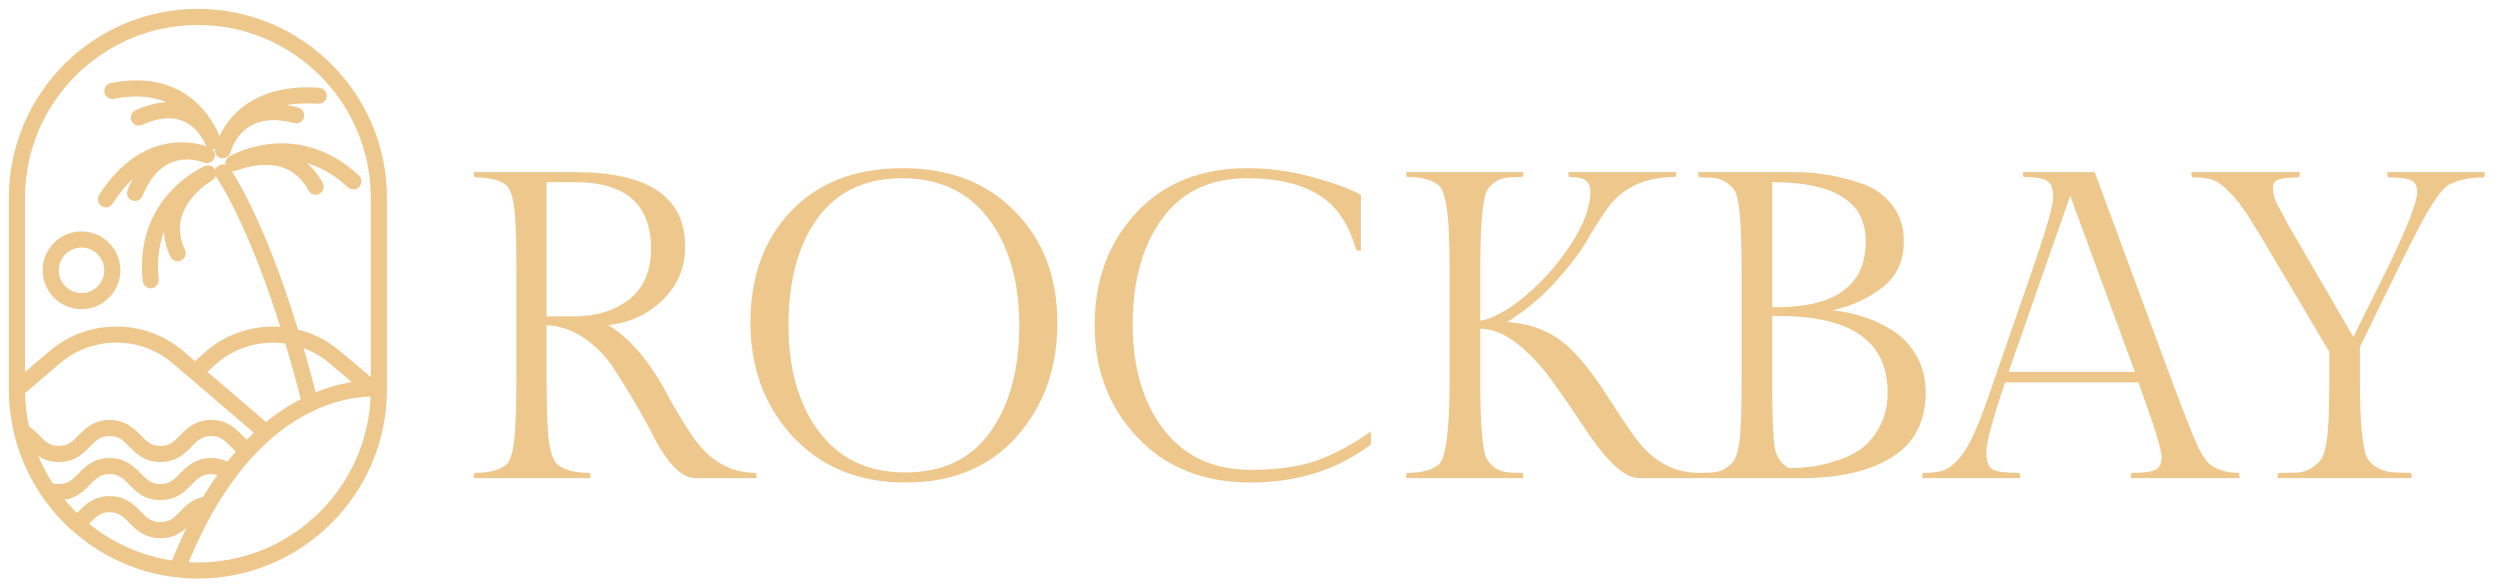
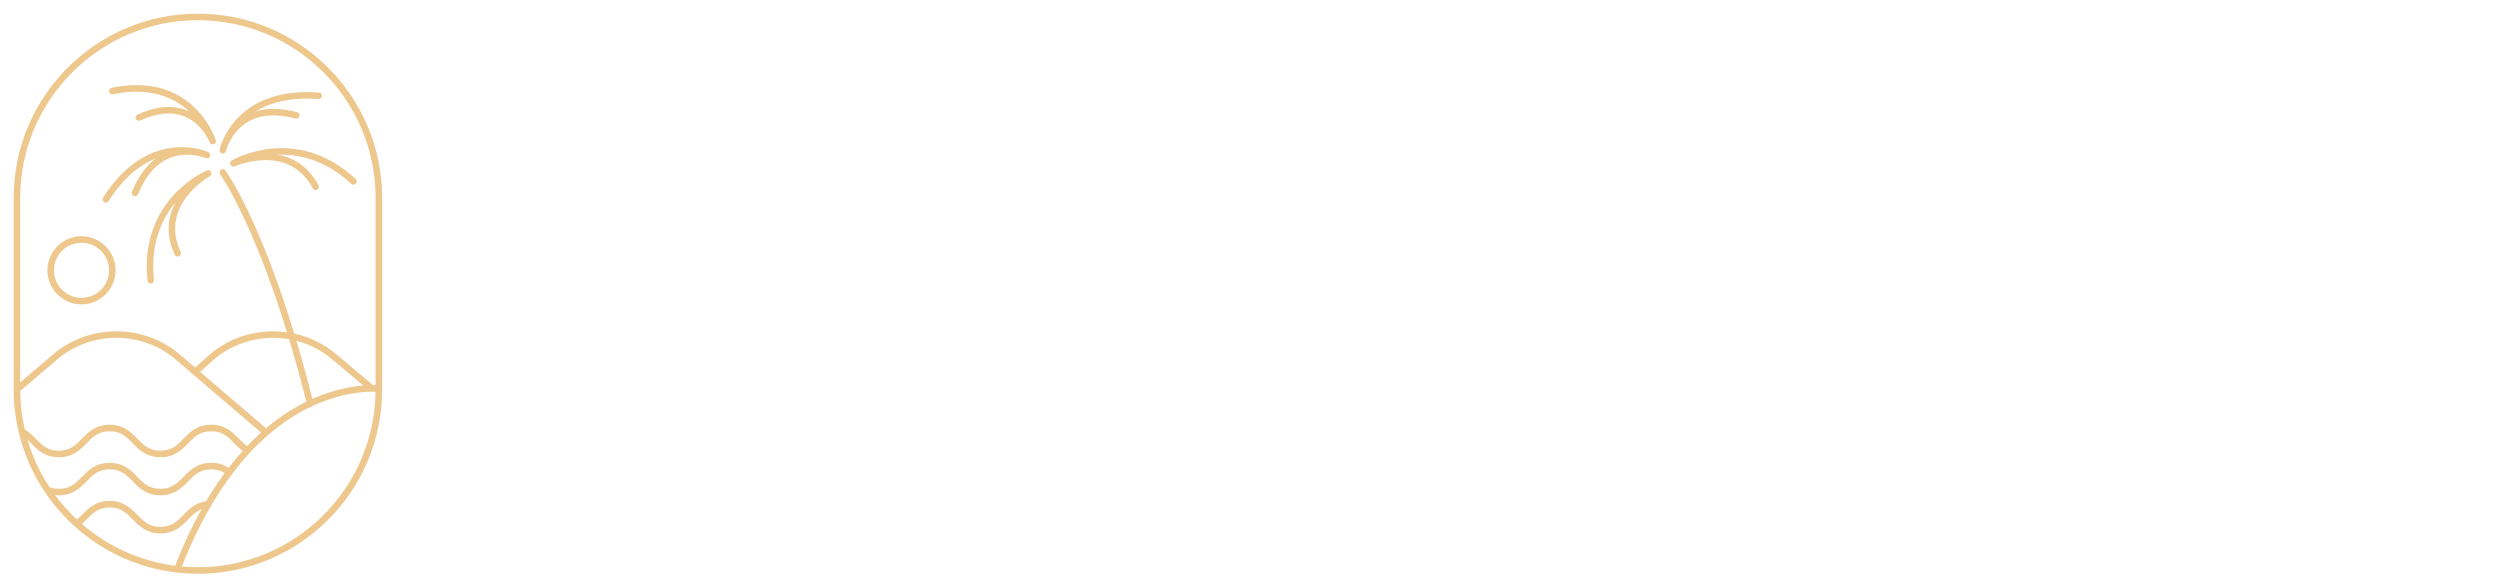
<svg xmlns="http://www.w3.org/2000/svg" width="183" height="43" viewBox="0 0 183 43" fill="none">
  <mask id="path-1-outside-1_16_20" maskUnits="userSpaceOnUse" x="0" y="0" width="29" height="43" fill="black">
-     <rect fill="white" width="29" height="43" />
-     <path d="M16.957 11.75C16.849 11.815 16.811 11.954 16.87 12.065C16.929 12.177 17.063 12.225 17.179 12.174C17.188 12.169 18.186 11.731 19.39 11.72C20.972 11.704 22.146 12.4 22.895 13.786C22.938 13.865 23.021 13.912 23.105 13.912C23.143 13.912 23.183 13.902 23.218 13.883C23.334 13.821 23.377 13.676 23.315 13.559C22.536 12.118 21.413 11.519 20.328 11.326C21.874 11.267 23.809 11.689 25.708 13.453C25.805 13.542 25.956 13.537 26.046 13.44C26.135 13.343 26.13 13.191 26.033 13.102C21.628 9.011 17.004 11.723 16.957 11.75ZM14.485 1C7.05 1 1 7.05 1 14.485V28.513C1 29.568 1.126 30.594 1.355 31.58C1.357 31.609 1.363 31.636 1.374 31.661C1.746 33.205 2.38 34.645 3.232 35.932C3.243 35.964 3.262 35.994 3.288 36.02C3.901 36.931 4.623 37.766 5.433 38.502C5.435 38.503 5.435 38.505 5.437 38.507C5.457 38.534 5.484 38.556 5.513 38.57C7.541 40.382 10.117 41.589 12.959 41.911C12.965 41.911 12.97 41.914 12.976 41.914C12.978 41.914 12.978 41.914 12.98 41.914C13.475 41.97 13.977 42 14.487 42C21.923 42 27.972 35.95 27.972 28.515V14.485C27.972 7.05 21.921 1 14.485 1ZM1.481 28.619L4.18 26.315C6.676 24.185 10.426 24.201 12.903 26.356L19.111 31.664C18.758 31.981 18.418 32.311 18.092 32.654C17.875 32.501 17.686 32.311 17.489 32.11C17.021 31.633 16.491 31.089 15.46 31.089C14.431 31.089 13.9 31.633 13.432 32.112C12.972 32.584 12.573 32.991 11.743 32.991C10.915 32.991 10.517 32.584 10.055 32.114C9.586 31.634 9.054 31.091 8.025 31.091C6.996 31.091 6.466 31.634 5.997 32.114C5.537 32.585 5.139 32.993 4.309 32.993C3.48 32.993 3.082 32.587 2.622 32.115C2.381 31.87 2.129 31.618 1.811 31.425C1.602 30.521 1.487 29.582 1.481 28.619ZM22.401 29.31C22.409 29.343 22.425 29.37 22.445 29.396C22.398 29.42 22.35 29.442 22.3 29.466C21.273 29.984 20.333 30.624 19.474 31.349L14.648 27.221L15.611 26.356C17.166 25.002 19.226 24.494 21.162 24.832C21.573 26.191 21.988 27.68 22.401 29.31ZM21.697 24.947C22.646 25.194 23.551 25.651 24.333 26.318L26.592 28.219C25.711 28.287 24.397 28.518 22.863 29.2C22.863 29.198 22.863 29.195 22.861 29.194C22.474 27.655 22.084 26.242 21.697 24.947ZM2.007 32.179C2.098 32.265 2.188 32.354 2.279 32.448C2.748 32.928 3.278 33.469 4.309 33.469C5.339 33.469 5.87 32.926 6.338 32.447C6.799 31.975 7.197 31.569 8.025 31.569C8.854 31.569 9.252 31.977 9.714 32.447C10.182 32.926 10.714 33.469 11.743 33.469C12.774 33.469 13.305 32.926 13.773 32.447C14.233 31.975 14.632 31.569 15.46 31.569C16.288 31.569 16.687 31.975 17.147 32.447C17.337 32.639 17.532 32.837 17.764 33.007C17.404 33.407 17.061 33.82 16.736 34.243C16.355 33.997 15.946 33.879 15.46 33.879C14.431 33.879 13.9 34.422 13.432 34.901C12.972 35.373 12.573 35.781 11.743 35.781C10.915 35.781 10.517 35.373 10.055 34.903C9.586 34.423 9.054 33.88 8.025 33.88C6.996 33.88 6.466 34.423 5.997 34.903C5.537 35.375 5.139 35.782 4.309 35.782C4.052 35.782 3.829 35.741 3.624 35.663C2.923 34.597 2.375 33.428 2.007 32.179ZM4.03 36.243C4.119 36.252 4.212 36.257 4.307 36.257C5.338 36.257 5.868 35.714 6.337 35.234C6.797 34.763 7.195 34.357 8.024 34.357C8.852 34.357 9.25 34.764 9.712 35.234C10.181 35.714 10.713 36.257 11.742 36.257C12.773 36.257 13.303 35.714 13.771 35.234C14.232 34.763 14.63 34.357 15.458 34.357C15.836 34.357 16.153 34.443 16.448 34.626C15.952 35.3 15.498 35.994 15.084 36.695C15.07 36.695 15.057 36.695 15.043 36.697C14.28 36.819 13.848 37.261 13.431 37.688C12.97 38.159 12.572 38.567 11.742 38.567C10.914 38.567 10.515 38.159 10.053 37.689C9.585 37.21 9.053 36.666 8.024 36.666C6.996 36.666 6.464 37.21 5.996 37.688C5.875 37.81 5.757 37.927 5.634 38.035C5.048 37.489 4.509 36.889 4.03 36.243ZM12.822 41.412C10.233 41.079 7.88 39.985 5.997 38.358C6.117 38.248 6.23 38.135 6.34 38.024C6.8 37.552 7.199 37.146 8.027 37.146C8.855 37.146 9.254 37.554 9.716 38.024C10.184 38.503 10.716 39.047 11.745 39.047C12.776 39.047 13.306 38.503 13.776 38.024C14.072 37.721 14.358 37.433 14.758 37.273C13.963 38.69 13.325 40.112 12.822 41.412ZM14.485 41.522C14.09 41.522 13.7 41.501 13.313 41.466C14.88 37.461 17.721 32.319 22.484 29.909C24.883 28.695 26.855 28.652 27.487 28.676C27.401 35.773 21.604 41.522 14.485 41.522ZM27.494 28.195C27.44 28.193 27.376 28.19 27.306 28.19L24.642 25.952C23.728 25.171 22.657 24.66 21.537 24.418C18.949 15.912 16.615 12.636 16.502 12.478C16.424 12.371 16.276 12.347 16.169 12.425C16.062 12.503 16.038 12.652 16.116 12.758C16.143 12.796 18.456 16.051 21.009 24.324C19.005 24.043 16.902 24.601 15.297 25.996L14.283 26.906L13.217 25.995C10.565 23.686 6.547 23.669 3.872 25.952L1.478 27.992V14.485C1.478 7.313 7.313 1.478 14.485 1.478C21.657 1.478 27.492 7.313 27.492 14.485V28.195H27.494ZM15.793 10.243C15.618 9.73 13.908 5.261 8.175 6.424C8.046 6.451 7.962 6.577 7.989 6.706C8.016 6.835 8.142 6.92 8.271 6.893C11.023 6.333 12.774 7.159 13.846 8.153C13.803 8.134 13.76 8.113 13.716 8.095C12.666 7.66 11.434 7.759 10.056 8.389C9.937 8.443 9.884 8.584 9.939 8.706C9.993 8.825 10.134 8.878 10.255 8.823C11.505 8.252 12.607 8.156 13.528 8.535C14.829 9.072 15.342 10.399 15.347 10.412C15.35 10.42 15.353 10.426 15.357 10.434C15.398 10.517 15.482 10.568 15.572 10.568C15.6 10.568 15.629 10.563 15.658 10.552C15.78 10.504 15.841 10.369 15.796 10.246C15.793 10.246 15.793 10.244 15.793 10.243ZM18.114 8.938C19.03 8.389 20.21 8.299 21.625 8.674C21.754 8.709 21.883 8.631 21.917 8.503C21.95 8.376 21.874 8.245 21.746 8.212C20.602 7.909 19.589 7.89 18.724 8.151C19.737 7.528 21.201 7.095 23.315 7.249C23.446 7.257 23.561 7.16 23.57 7.028C23.58 6.896 23.481 6.783 23.349 6.773C17.2 6.327 16.119 10.74 16.073 10.945C16.073 10.948 16.072 10.952 16.072 10.952C16.046 11.079 16.128 11.205 16.255 11.232C16.272 11.235 16.29 11.238 16.306 11.238C16.414 11.238 16.513 11.164 16.538 11.054C16.545 11.039 16.876 9.682 18.114 8.938ZM12.421 11.567C13.757 11.02 15.043 11.568 15.055 11.575C15.175 11.627 15.315 11.575 15.369 11.455C15.423 11.336 15.372 11.195 15.255 11.14C15.255 11.14 15.251 11.138 15.248 11.136C15.054 11.049 10.875 9.269 7.549 14.461C7.477 14.573 7.511 14.719 7.621 14.791C7.66 14.816 7.705 14.829 7.75 14.829C7.828 14.829 7.906 14.791 7.95 14.719C9.093 12.937 10.318 12.022 11.423 11.584C10.695 12.121 10.104 12.945 9.661 14.041C9.612 14.163 9.671 14.302 9.794 14.351C9.916 14.401 10.055 14.342 10.104 14.219C10.654 12.862 11.433 11.97 12.421 11.567ZM15.152 12.47C15.103 12.491 10.162 14.568 10.797 20.547C10.81 20.669 10.914 20.76 11.034 20.76C11.043 20.76 11.052 20.76 11.06 20.758C11.191 20.744 11.286 20.626 11.272 20.496C10.99 17.835 11.844 16.011 12.841 14.82C12.311 15.817 12.081 17.109 12.79 18.643C12.846 18.762 12.988 18.815 13.107 18.759C13.227 18.703 13.279 18.562 13.223 18.442C12.562 17.012 12.712 15.651 13.669 14.397C14.399 13.44 15.348 12.905 15.358 12.9C15.468 12.838 15.511 12.703 15.457 12.588C15.403 12.473 15.27 12.421 15.152 12.47ZM5.965 17.29C4.589 17.29 3.471 18.41 3.471 19.785C3.471 21.16 4.591 22.28 5.965 22.28C7.34 22.28 8.46 21.16 8.46 19.785C8.46 18.41 7.342 17.29 5.965 17.29ZM5.965 21.803C4.854 21.803 3.949 20.899 3.949 19.787C3.949 18.675 4.854 17.77 5.965 17.77C7.077 17.77 7.982 18.675 7.982 19.787C7.984 20.899 7.079 21.803 5.965 21.803Z" />
-   </mask>
+     </mask>
  <path d="M16.957 11.75C16.849 11.815 16.811 11.954 16.87 12.065C16.929 12.177 17.063 12.225 17.179 12.174C17.188 12.169 18.186 11.731 19.39 11.72C20.972 11.704 22.146 12.4 22.895 13.786C22.938 13.865 23.021 13.912 23.105 13.912C23.143 13.912 23.183 13.902 23.218 13.883C23.334 13.821 23.377 13.676 23.315 13.559C22.536 12.118 21.413 11.519 20.328 11.326C21.874 11.267 23.809 11.689 25.708 13.453C25.805 13.542 25.956 13.537 26.046 13.44C26.135 13.343 26.13 13.191 26.033 13.102C21.628 9.011 17.004 11.723 16.957 11.75ZM14.485 1C7.05 1 1 7.05 1 14.485V28.513C1 29.568 1.126 30.594 1.355 31.58C1.357 31.609 1.363 31.636 1.374 31.661C1.746 33.205 2.38 34.645 3.232 35.932C3.243 35.964 3.262 35.994 3.288 36.02C3.901 36.931 4.623 37.766 5.433 38.502C5.435 38.503 5.435 38.505 5.437 38.507C5.457 38.534 5.484 38.556 5.513 38.57C7.541 40.382 10.117 41.589 12.959 41.911C12.965 41.911 12.97 41.914 12.976 41.914C12.978 41.914 12.978 41.914 12.98 41.914C13.475 41.97 13.977 42 14.487 42C21.923 42 27.972 35.95 27.972 28.515V14.485C27.972 7.05 21.921 1 14.485 1ZM1.481 28.619L4.18 26.315C6.676 24.185 10.426 24.201 12.903 26.356L19.111 31.664C18.758 31.981 18.418 32.311 18.092 32.654C17.875 32.501 17.686 32.311 17.489 32.11C17.021 31.633 16.491 31.089 15.46 31.089C14.431 31.089 13.9 31.633 13.432 32.112C12.972 32.584 12.573 32.991 11.743 32.991C10.915 32.991 10.517 32.584 10.055 32.114C9.586 31.634 9.054 31.091 8.025 31.091C6.996 31.091 6.466 31.634 5.997 32.114C5.537 32.585 5.139 32.993 4.309 32.993C3.48 32.993 3.082 32.587 2.622 32.115C2.381 31.87 2.129 31.618 1.811 31.425C1.602 30.521 1.487 29.582 1.481 28.619ZM22.401 29.31C22.409 29.343 22.425 29.37 22.445 29.396C22.398 29.42 22.35 29.442 22.3 29.466C21.273 29.984 20.333 30.624 19.474 31.349L14.648 27.221L15.611 26.356C17.166 25.002 19.226 24.494 21.162 24.832C21.573 26.191 21.988 27.68 22.401 29.31ZM21.697 24.947C22.646 25.194 23.551 25.651 24.333 26.318L26.592 28.219C25.711 28.287 24.397 28.518 22.863 29.2C22.863 29.198 22.863 29.195 22.861 29.194C22.474 27.655 22.084 26.242 21.697 24.947ZM2.007 32.179C2.098 32.265 2.188 32.354 2.279 32.448C2.748 32.928 3.278 33.469 4.309 33.469C5.339 33.469 5.87 32.926 6.338 32.447C6.799 31.975 7.197 31.569 8.025 31.569C8.854 31.569 9.252 31.977 9.714 32.447C10.182 32.926 10.714 33.469 11.743 33.469C12.774 33.469 13.305 32.926 13.773 32.447C14.233 31.975 14.632 31.569 15.46 31.569C16.288 31.569 16.687 31.975 17.147 32.447C17.337 32.639 17.532 32.837 17.764 33.007C17.404 33.407 17.061 33.82 16.736 34.243C16.355 33.997 15.946 33.879 15.46 33.879C14.431 33.879 13.9 34.422 13.432 34.901C12.972 35.373 12.573 35.781 11.743 35.781C10.915 35.781 10.517 35.373 10.055 34.903C9.586 34.423 9.054 33.88 8.025 33.88C6.996 33.88 6.466 34.423 5.997 34.903C5.537 35.375 5.139 35.782 4.309 35.782C4.052 35.782 3.829 35.741 3.624 35.663C2.923 34.597 2.375 33.428 2.007 32.179ZM4.03 36.243C4.119 36.252 4.212 36.257 4.307 36.257C5.338 36.257 5.868 35.714 6.337 35.234C6.797 34.763 7.195 34.357 8.024 34.357C8.852 34.357 9.25 34.764 9.712 35.234C10.181 35.714 10.713 36.257 11.742 36.257C12.773 36.257 13.303 35.714 13.771 35.234C14.232 34.763 14.63 34.357 15.458 34.357C15.836 34.357 16.153 34.443 16.448 34.626C15.952 35.3 15.498 35.994 15.084 36.695C15.07 36.695 15.057 36.695 15.043 36.697C14.28 36.819 13.848 37.261 13.431 37.688C12.97 38.159 12.572 38.567 11.742 38.567C10.914 38.567 10.515 38.159 10.053 37.689C9.585 37.21 9.053 36.666 8.024 36.666C6.996 36.666 6.464 37.21 5.996 37.688C5.875 37.81 5.757 37.927 5.634 38.035C5.048 37.489 4.509 36.889 4.03 36.243ZM12.822 41.412C10.233 41.079 7.88 39.985 5.997 38.358C6.117 38.248 6.23 38.135 6.34 38.024C6.8 37.552 7.199 37.146 8.027 37.146C8.855 37.146 9.254 37.554 9.716 38.024C10.184 38.503 10.716 39.047 11.745 39.047C12.776 39.047 13.306 38.503 13.776 38.024C14.072 37.721 14.358 37.433 14.758 37.273C13.963 38.69 13.325 40.112 12.822 41.412ZM14.485 41.522C14.09 41.522 13.7 41.501 13.313 41.466C14.88 37.461 17.721 32.319 22.484 29.909C24.883 28.695 26.855 28.652 27.487 28.676C27.401 35.773 21.604 41.522 14.485 41.522ZM27.494 28.195C27.44 28.193 27.376 28.19 27.306 28.19L24.642 25.952C23.728 25.171 22.657 24.66 21.537 24.418C18.949 15.912 16.615 12.636 16.502 12.478C16.424 12.371 16.276 12.347 16.169 12.425C16.062 12.503 16.038 12.652 16.116 12.758C16.143 12.796 18.456 16.051 21.009 24.324C19.005 24.043 16.902 24.601 15.297 25.996L14.283 26.906L13.217 25.995C10.565 23.686 6.547 23.669 3.872 25.952L1.478 27.992V14.485C1.478 7.313 7.313 1.478 14.485 1.478C21.657 1.478 27.492 7.313 27.492 14.485V28.195H27.494ZM15.793 10.243C15.618 9.73 13.908 5.261 8.175 6.424C8.046 6.451 7.962 6.577 7.989 6.706C8.016 6.835 8.142 6.92 8.271 6.893C11.023 6.333 12.774 7.159 13.846 8.153C13.803 8.134 13.76 8.113 13.716 8.095C12.666 7.66 11.434 7.759 10.056 8.389C9.937 8.443 9.884 8.584 9.939 8.706C9.993 8.825 10.134 8.878 10.255 8.823C11.505 8.252 12.607 8.156 13.528 8.535C14.829 9.072 15.342 10.399 15.347 10.412C15.35 10.42 15.353 10.426 15.357 10.434C15.398 10.517 15.482 10.568 15.572 10.568C15.6 10.568 15.629 10.563 15.658 10.552C15.78 10.504 15.841 10.369 15.796 10.246C15.793 10.246 15.793 10.244 15.793 10.243ZM18.114 8.938C19.03 8.389 20.21 8.299 21.625 8.674C21.754 8.709 21.883 8.631 21.917 8.503C21.95 8.376 21.874 8.245 21.746 8.212C20.602 7.909 19.589 7.89 18.724 8.151C19.737 7.528 21.201 7.095 23.315 7.249C23.446 7.257 23.561 7.16 23.57 7.028C23.58 6.896 23.481 6.783 23.349 6.773C17.2 6.327 16.119 10.74 16.073 10.945C16.073 10.948 16.072 10.952 16.072 10.952C16.046 11.079 16.128 11.205 16.255 11.232C16.272 11.235 16.29 11.238 16.306 11.238C16.414 11.238 16.513 11.164 16.538 11.054C16.545 11.039 16.876 9.682 18.114 8.938ZM12.421 11.567C13.757 11.02 15.043 11.568 15.055 11.575C15.175 11.627 15.315 11.575 15.369 11.455C15.423 11.336 15.372 11.195 15.255 11.14C15.255 11.14 15.251 11.138 15.248 11.136C15.054 11.049 10.875 9.269 7.549 14.461C7.477 14.573 7.511 14.719 7.621 14.791C7.66 14.816 7.705 14.829 7.75 14.829C7.828 14.829 7.906 14.791 7.95 14.719C9.093 12.937 10.318 12.022 11.423 11.584C10.695 12.121 10.104 12.945 9.661 14.041C9.612 14.163 9.671 14.302 9.794 14.351C9.916 14.401 10.055 14.342 10.104 14.219C10.654 12.862 11.433 11.97 12.421 11.567ZM15.152 12.47C15.103 12.491 10.162 14.568 10.797 20.547C10.81 20.669 10.914 20.76 11.034 20.76C11.043 20.76 11.052 20.76 11.06 20.758C11.191 20.744 11.286 20.626 11.272 20.496C10.99 17.835 11.844 16.011 12.841 14.82C12.311 15.817 12.081 17.109 12.79 18.643C12.846 18.762 12.988 18.815 13.107 18.759C13.227 18.703 13.279 18.562 13.223 18.442C12.562 17.012 12.712 15.651 13.669 14.397C14.399 13.44 15.348 12.905 15.358 12.9C15.468 12.838 15.511 12.703 15.457 12.588C15.403 12.473 15.27 12.421 15.152 12.47ZM5.965 17.29C4.589 17.29 3.471 18.41 3.471 19.785C3.471 21.16 4.591 22.28 5.965 22.28C7.34 22.28 8.46 21.16 8.46 19.785C8.46 18.41 7.342 17.29 5.965 17.29ZM5.965 21.803C4.854 21.803 3.949 20.899 3.949 19.787C3.949 18.675 4.854 17.77 5.965 17.77C7.077 17.77 7.982 18.675 7.982 19.787C7.984 20.899 7.079 21.803 5.965 21.803Z" fill="#EEC78C" />
-   <path d="M16.957 11.75C16.849 11.815 16.811 11.954 16.87 12.065C16.929 12.177 17.063 12.225 17.179 12.174C17.188 12.169 18.186 11.731 19.39 11.72C20.972 11.704 22.146 12.4 22.895 13.786C22.938 13.865 23.021 13.912 23.105 13.912C23.143 13.912 23.183 13.902 23.218 13.883C23.334 13.821 23.377 13.676 23.315 13.559C22.536 12.118 21.413 11.519 20.328 11.326C21.874 11.267 23.809 11.689 25.708 13.453C25.805 13.542 25.956 13.537 26.046 13.44C26.135 13.343 26.13 13.191 26.033 13.102C21.628 9.011 17.004 11.723 16.957 11.75ZM14.485 1C7.05 1 1 7.05 1 14.485V28.513C1 29.568 1.126 30.594 1.355 31.58C1.357 31.609 1.363 31.636 1.374 31.661C1.746 33.205 2.38 34.645 3.232 35.932C3.243 35.964 3.262 35.994 3.288 36.02C3.901 36.931 4.623 37.766 5.433 38.502C5.435 38.503 5.435 38.505 5.437 38.507C5.457 38.534 5.484 38.556 5.513 38.57C7.541 40.382 10.117 41.589 12.959 41.911C12.965 41.911 12.97 41.914 12.976 41.914C12.978 41.914 12.978 41.914 12.98 41.914C13.475 41.97 13.977 42 14.487 42C21.923 42 27.972 35.95 27.972 28.515V14.485C27.972 7.05 21.921 1 14.485 1ZM1.481 28.619L4.18 26.315C6.676 24.185 10.426 24.201 12.903 26.356L19.111 31.664C18.758 31.981 18.418 32.311 18.092 32.654C17.875 32.501 17.686 32.311 17.489 32.11C17.021 31.633 16.491 31.089 15.46 31.089C14.431 31.089 13.9 31.633 13.432 32.112C12.972 32.584 12.573 32.991 11.743 32.991C10.915 32.991 10.517 32.584 10.055 32.114C9.586 31.634 9.054 31.091 8.025 31.091C6.996 31.091 6.466 31.634 5.997 32.114C5.537 32.585 5.139 32.993 4.309 32.993C3.48 32.993 3.082 32.587 2.622 32.115C2.381 31.87 2.129 31.618 1.811 31.425C1.602 30.521 1.487 29.582 1.481 28.619ZM22.401 29.31C22.409 29.343 22.425 29.37 22.445 29.396C22.398 29.42 22.35 29.442 22.3 29.466C21.273 29.984 20.333 30.624 19.474 31.349L14.648 27.221L15.611 26.356C17.166 25.002 19.226 24.494 21.162 24.832C21.573 26.191 21.988 27.68 22.401 29.31ZM21.697 24.947C22.646 25.194 23.551 25.651 24.333 26.318L26.592 28.219C25.711 28.287 24.397 28.518 22.863 29.2C22.863 29.198 22.863 29.195 22.861 29.194C22.474 27.655 22.084 26.242 21.697 24.947ZM2.007 32.179C2.098 32.265 2.188 32.354 2.279 32.448C2.748 32.928 3.278 33.469 4.309 33.469C5.339 33.469 5.87 32.926 6.338 32.447C6.799 31.975 7.197 31.569 8.025 31.569C8.854 31.569 9.252 31.977 9.714 32.447C10.182 32.926 10.714 33.469 11.743 33.469C12.774 33.469 13.305 32.926 13.773 32.447C14.233 31.975 14.632 31.569 15.46 31.569C16.288 31.569 16.687 31.975 17.147 32.447C17.337 32.639 17.532 32.837 17.764 33.007C17.404 33.407 17.061 33.82 16.736 34.243C16.355 33.997 15.946 33.879 15.46 33.879C14.431 33.879 13.9 34.422 13.432 34.901C12.972 35.373 12.573 35.781 11.743 35.781C10.915 35.781 10.517 35.373 10.055 34.903C9.586 34.423 9.054 33.88 8.025 33.88C6.996 33.88 6.466 34.423 5.997 34.903C5.537 35.375 5.139 35.782 4.309 35.782C4.052 35.782 3.829 35.741 3.624 35.663C2.923 34.597 2.375 33.428 2.007 32.179ZM4.03 36.243C4.119 36.252 4.212 36.257 4.307 36.257C5.338 36.257 5.868 35.714 6.337 35.234C6.797 34.763 7.195 34.357 8.024 34.357C8.852 34.357 9.25 34.764 9.712 35.234C10.181 35.714 10.713 36.257 11.742 36.257C12.773 36.257 13.303 35.714 13.771 35.234C14.232 34.763 14.63 34.357 15.458 34.357C15.836 34.357 16.153 34.443 16.448 34.626C15.952 35.3 15.498 35.994 15.084 36.695C15.07 36.695 15.057 36.695 15.043 36.697C14.28 36.819 13.848 37.261 13.431 37.688C12.97 38.159 12.572 38.567 11.742 38.567C10.914 38.567 10.515 38.159 10.053 37.689C9.585 37.21 9.053 36.666 8.024 36.666C6.996 36.666 6.464 37.21 5.996 37.688C5.875 37.81 5.757 37.927 5.634 38.035C5.048 37.489 4.509 36.889 4.03 36.243ZM12.822 41.412C10.233 41.079 7.88 39.985 5.997 38.358C6.117 38.248 6.23 38.135 6.34 38.024C6.8 37.552 7.199 37.146 8.027 37.146C8.855 37.146 9.254 37.554 9.716 38.024C10.184 38.503 10.716 39.047 11.745 39.047C12.776 39.047 13.306 38.503 13.776 38.024C14.072 37.721 14.358 37.433 14.758 37.273C13.963 38.69 13.325 40.112 12.822 41.412ZM14.485 41.522C14.09 41.522 13.7 41.501 13.313 41.466C14.88 37.461 17.721 32.319 22.484 29.909C24.883 28.695 26.855 28.652 27.487 28.676C27.401 35.773 21.604 41.522 14.485 41.522ZM27.494 28.195C27.44 28.193 27.376 28.19 27.306 28.19L24.642 25.952C23.728 25.171 22.657 24.66 21.537 24.418C18.949 15.912 16.615 12.636 16.502 12.478C16.424 12.371 16.276 12.347 16.169 12.425C16.062 12.503 16.038 12.652 16.116 12.758C16.143 12.796 18.456 16.051 21.009 24.324C19.005 24.043 16.902 24.601 15.297 25.996L14.283 26.906L13.217 25.995C10.565 23.686 6.547 23.669 3.872 25.952L1.478 27.992V14.485C1.478 7.313 7.313 1.478 14.485 1.478C21.657 1.478 27.492 7.313 27.492 14.485V28.195H27.494ZM15.793 10.243C15.618 9.73 13.908 5.261 8.175 6.424C8.046 6.451 7.962 6.577 7.989 6.706C8.016 6.835 8.142 6.92 8.271 6.893C11.023 6.333 12.774 7.159 13.846 8.153C13.803 8.134 13.76 8.113 13.716 8.095C12.666 7.66 11.434 7.759 10.056 8.389C9.937 8.443 9.884 8.584 9.939 8.706C9.993 8.825 10.134 8.878 10.255 8.823C11.505 8.252 12.607 8.156 13.528 8.535C14.829 9.072 15.342 10.399 15.347 10.412C15.35 10.42 15.353 10.426 15.357 10.434C15.398 10.517 15.482 10.568 15.572 10.568C15.6 10.568 15.629 10.563 15.658 10.552C15.78 10.504 15.841 10.369 15.796 10.246C15.793 10.246 15.793 10.244 15.793 10.243ZM18.114 8.938C19.03 8.389 20.21 8.299 21.625 8.674C21.754 8.709 21.883 8.631 21.917 8.503C21.95 8.376 21.874 8.245 21.746 8.212C20.602 7.909 19.589 7.89 18.724 8.151C19.737 7.528 21.201 7.095 23.315 7.249C23.446 7.257 23.561 7.16 23.57 7.028C23.58 6.896 23.481 6.783 23.349 6.773C17.2 6.327 16.119 10.74 16.073 10.945C16.073 10.948 16.072 10.952 16.072 10.952C16.046 11.079 16.128 11.205 16.255 11.232C16.272 11.235 16.29 11.238 16.306 11.238C16.414 11.238 16.513 11.164 16.538 11.054C16.545 11.039 16.876 9.682 18.114 8.938ZM12.421 11.567C13.757 11.02 15.043 11.568 15.055 11.575C15.175 11.627 15.315 11.575 15.369 11.455C15.423 11.336 15.372 11.195 15.255 11.14C15.255 11.14 15.251 11.138 15.248 11.136C15.054 11.049 10.875 9.269 7.549 14.461C7.477 14.573 7.511 14.719 7.621 14.791C7.66 14.816 7.705 14.829 7.75 14.829C7.828 14.829 7.906 14.791 7.95 14.719C9.093 12.937 10.318 12.022 11.423 11.584C10.695 12.121 10.104 12.945 9.661 14.041C9.612 14.163 9.671 14.302 9.794 14.351C9.916 14.401 10.055 14.342 10.104 14.219C10.654 12.862 11.433 11.97 12.421 11.567ZM15.152 12.47C15.103 12.491 10.162 14.568 10.797 20.547C10.81 20.669 10.914 20.76 11.034 20.76C11.043 20.76 11.052 20.76 11.06 20.758C11.191 20.744 11.286 20.626 11.272 20.496C10.99 17.835 11.844 16.011 12.841 14.82C12.311 15.817 12.081 17.109 12.79 18.643C12.846 18.762 12.988 18.815 13.107 18.759C13.227 18.703 13.279 18.562 13.223 18.442C12.562 17.012 12.712 15.651 13.669 14.397C14.399 13.44 15.348 12.905 15.358 12.9C15.468 12.838 15.511 12.703 15.457 12.588C15.403 12.473 15.27 12.421 15.152 12.47ZM5.965 17.29C4.589 17.29 3.471 18.41 3.471 19.785C3.471 21.16 4.591 22.28 5.965 22.28C7.34 22.28 8.46 21.16 8.46 19.785C8.46 18.41 7.342 17.29 5.965 17.29ZM5.965 21.803C4.854 21.803 3.949 20.899 3.949 19.787C3.949 18.675 4.854 17.77 5.965 17.77C7.077 17.77 7.982 18.675 7.982 19.787C7.984 20.899 7.079 21.803 5.965 21.803Z" stroke="#EEC78C" stroke-width="0.7" mask="url(#path-1-outside-1_16_20)" />
-   <path d="M50.952 35C50.419 35 49.885 34.733 49.352 34.2C48.84 33.645 48.371 32.963 47.944 32.152C47.539 31.341 47.059 30.467 46.504 29.528C45.949 28.568 45.395 27.672 44.84 26.84C44.285 26.008 43.581 25.304 42.728 24.728C41.875 24.152 40.968 23.843 40.008 23.8V27.768C40.008 30.072 40.072 31.64 40.2 32.472C40.349 33.283 40.552 33.795 40.808 34.008C41.32 34.413 42.109 34.616 43.176 34.616L43.24 35H34.664L34.728 34.616C35.773 34.616 36.541 34.424 37.032 34.04C37.437 33.72 37.672 32.675 37.736 30.904C37.779 30.2 37.8 29.155 37.8 27.768V19.672C37.8 17.304 37.736 15.736 37.608 14.968C37.48 14.2 37.288 13.72 37.032 13.528C36.541 13.165 35.773 12.984 34.728 12.984L34.664 12.6H42.088C47.464 12.6 50.152 14.413 50.152 18.04C50.152 19.597 49.597 20.909 48.488 21.976C47.4 23.021 46.077 23.629 44.52 23.8C46.077 24.717 47.517 26.403 48.84 28.856C49.352 29.816 49.896 30.733 50.472 31.608C51.731 33.613 53.352 34.616 55.336 34.616L55.4 35H50.952ZM40.008 13.336V23.16H42.024C43.645 23.16 44.989 22.744 46.056 21.912C47.123 21.08 47.656 19.843 47.656 18.2C47.656 14.957 45.8 13.336 42.088 13.336H40.008ZM66.069 12.312C69.503 12.312 72.245 13.368 74.293 15.48C76.362 17.571 77.397 20.291 77.397 23.64C77.397 26.968 76.394 29.752 74.388 31.992C72.404 34.211 69.706 35.32 66.293 35.32C62.879 35.32 60.127 34.2 58.036 31.96C55.967 29.72 54.932 26.936 54.932 23.608C54.932 20.259 55.925 17.539 57.908 15.448C59.914 13.357 62.634 12.312 66.069 12.312ZM66.26 34.584C68.991 34.584 71.061 33.603 72.469 31.64C73.898 29.656 74.612 27.053 74.612 23.832C74.612 20.611 73.866 18.008 72.373 16.024C70.879 14.04 68.767 13.048 66.037 13.048C63.327 13.048 61.258 14.029 59.828 15.992C58.42 17.955 57.717 20.557 57.717 23.8C57.717 27.021 58.463 29.624 59.956 31.608C61.45 33.592 63.551 34.584 66.26 34.584ZM100.355 32.536C97.902 34.392 94.958 35.32 91.523 35.32C88.11 35.32 85.358 34.221 83.267 32.024C81.177 29.827 80.131 27.085 80.131 23.8C80.131 20.515 81.134 17.784 83.139 15.608C85.166 13.411 87.886 12.312 91.299 12.312C92.878 12.312 94.457 12.525 96.035 12.952C97.614 13.379 98.809 13.816 99.619 14.264V18.36L99.267 18.296C98.734 16.376 97.806 15.021 96.483 14.232C95.182 13.443 93.454 13.048 91.299 13.048C88.569 13.048 86.489 14.04 85.059 16.024C83.63 17.987 82.915 20.557 82.915 23.736C82.915 26.915 83.673 29.485 85.187 31.448C86.702 33.411 88.825 34.392 91.555 34.392C93.518 34.392 95.15 34.157 96.451 33.688C97.774 33.197 99.075 32.493 100.355 31.576V32.536ZM120.001 35C118.913 35 117.547 33.731 115.905 31.192C115.201 30.125 114.465 29.059 113.697 27.992C112.95 26.925 112.107 26.008 111.169 25.24C110.23 24.472 109.291 24.077 108.353 24.056V27.768C108.353 30.968 108.502 32.888 108.801 33.528C108.929 33.784 109.121 34.008 109.377 34.2C109.633 34.392 109.91 34.509 110.209 34.552C110.529 34.595 110.945 34.616 111.457 34.616L111.521 35H102.913L102.977 34.616C104.043 34.616 104.822 34.413 105.312 34.008C105.846 33.56 106.113 31.48 106.113 27.768V19.832C106.113 17.549 106.038 15.992 105.889 15.16C105.761 14.307 105.569 13.773 105.312 13.56C104.822 13.155 104.043 12.952 102.977 12.952L102.913 12.6H111.521L111.457 12.952C110.945 12.952 110.529 12.973 110.209 13.016C109.91 13.059 109.633 13.176 109.377 13.368C109.121 13.56 108.929 13.784 108.801 14.04C108.694 14.296 108.609 14.712 108.545 15.288C108.417 16.227 108.353 17.741 108.353 19.832V23.48C109.27 23.331 110.358 22.733 111.617 21.688C112.897 20.621 114.017 19.363 114.977 17.912C115.937 16.44 116.417 15.139 116.417 14.008C116.417 13.645 116.299 13.379 116.065 13.208C115.851 13.037 115.446 12.952 114.849 12.952L114.785 12.6H122.721L122.657 12.952C120.417 12.952 118.742 13.731 117.633 15.288C117.099 16.056 116.587 16.867 116.097 17.72C115.606 18.552 114.859 19.523 113.857 20.632C112.875 21.72 111.702 22.701 110.337 23.576C112.406 23.704 114.091 24.504 115.393 25.976C116.182 26.829 117.025 27.971 117.921 29.4C118.838 30.829 119.553 31.864 120.065 32.504C121.259 33.912 122.699 34.616 124.385 34.616L124.449 35H120.001ZM140.96 28.728C140.96 30.861 140.138 32.44 138.496 33.464C136.874 34.488 134.645 35 131.808 35H124.288L124.352 34.616C124.885 34.616 125.301 34.595 125.6 34.552C125.898 34.509 126.176 34.392 126.432 34.2C126.709 34.008 126.901 33.795 127.008 33.56C127.136 33.304 127.242 32.888 127.328 32.312C127.434 31.565 127.488 30.051 127.488 27.768V19.832C127.488 16.632 127.338 14.712 127.04 14.072C126.912 13.816 126.709 13.592 126.432 13.4C126.176 13.208 125.898 13.091 125.6 13.048C125.301 13.005 124.885 12.984 124.352 12.984L124.288 12.6H131.456C133.034 12.6 134.634 12.877 136.256 13.432C137.173 13.731 137.92 14.253 138.496 15C139.072 15.725 139.36 16.611 139.36 17.656C139.36 19.085 138.848 20.205 137.824 21.016C136.8 21.827 135.573 22.392 134.144 22.712C135.808 22.883 137.301 23.395 138.624 24.248C139.328 24.717 139.893 25.336 140.319 26.104C140.746 26.872 140.96 27.747 140.96 28.728ZM136.576 17.656C136.576 14.776 134.293 13.336 129.728 13.336V22.488H130.016C134.389 22.488 136.576 20.877 136.576 17.656ZM138.176 28.728C138.176 24.995 135.52 23.128 130.208 23.128H129.728V28.248C129.728 30.573 129.792 32.099 129.92 32.824C130.069 33.528 130.421 34.008 130.976 34.264C132.042 34.264 133.024 34.136 133.92 33.88C134.837 33.624 135.562 33.315 136.096 32.952C136.65 32.589 137.13 32.045 137.536 31.32C137.962 30.595 138.176 29.731 138.176 28.728ZM156.02 34.616C156.83 34.616 157.396 34.552 157.716 34.424C158.057 34.296 158.228 33.965 158.228 33.432C158.228 32.899 157.662 31.085 156.532 27.992H146.772C145.854 30.701 145.396 32.408 145.396 33.112C145.396 33.795 145.566 34.221 145.908 34.392C146.27 34.541 146.91 34.616 147.828 34.616L147.892 35H140.692L140.756 34.616C141.374 34.616 141.854 34.563 142.196 34.456C142.558 34.349 142.942 34.072 143.348 33.624C143.774 33.155 144.18 32.483 144.564 31.608C144.948 30.733 145.406 29.507 145.94 27.928L148.788 19.704C149.79 16.803 150.292 15.043 150.292 14.424C150.292 13.805 150.142 13.411 149.844 13.24C149.545 13.048 148.969 12.952 148.116 12.952L148.052 12.6H153.332L158.996 27.928C159.956 30.467 160.596 32.077 160.916 32.76C161.257 33.443 161.577 33.88 161.876 34.072C162.409 34.435 163.081 34.616 163.892 34.616L163.956 35H155.956L156.02 34.616ZM151.54 14.328L147.028 27.224H156.276L151.54 14.328ZM172.745 27.768C172.745 30.925 172.926 32.845 173.289 33.528C173.417 33.784 173.641 34.008 173.961 34.2C174.281 34.392 174.622 34.509 174.985 34.552C175.348 34.595 175.849 34.616 176.489 34.616L176.553 35H166.697L166.761 34.616C167.401 34.616 167.902 34.605 168.265 34.584C168.649 34.541 168.99 34.413 169.289 34.2C169.609 33.987 169.833 33.763 169.961 33.528C170.11 33.293 170.228 32.877 170.313 32.28C170.441 31.555 170.505 30.051 170.505 27.768V25.752L166.921 19.704C165.918 17.997 165.172 16.76 164.681 15.992C164.19 15.203 163.689 14.552 163.177 14.04C162.665 13.528 162.238 13.229 161.897 13.144C161.577 13.037 161.097 12.984 160.457 12.984L160.393 12.6H168.361L168.297 12.984C167.593 12.984 167.092 13.037 166.793 13.144C166.516 13.229 166.377 13.443 166.377 13.784C166.377 14.168 166.505 14.605 166.761 15.096C167.038 15.587 167.22 15.917 167.305 16.088C167.39 16.259 167.529 16.515 167.721 16.856C167.913 17.176 168.073 17.443 168.201 17.656C168.777 18.68 169.172 19.363 169.385 19.704L172.265 24.664L174.729 19.704C176.201 16.675 176.937 14.797 176.937 14.072C176.937 13.603 176.777 13.304 176.457 13.176C176.158 13.048 175.604 12.984 174.793 12.984L174.729 12.6H181.897L181.833 12.984C180.83 12.984 179.988 13.155 179.305 13.496C178.793 13.752 178.068 14.765 177.129 16.536C176.766 17.219 176.233 18.275 175.529 19.704L172.745 25.4V27.768Z" fill="#EEC78C" />
</svg>